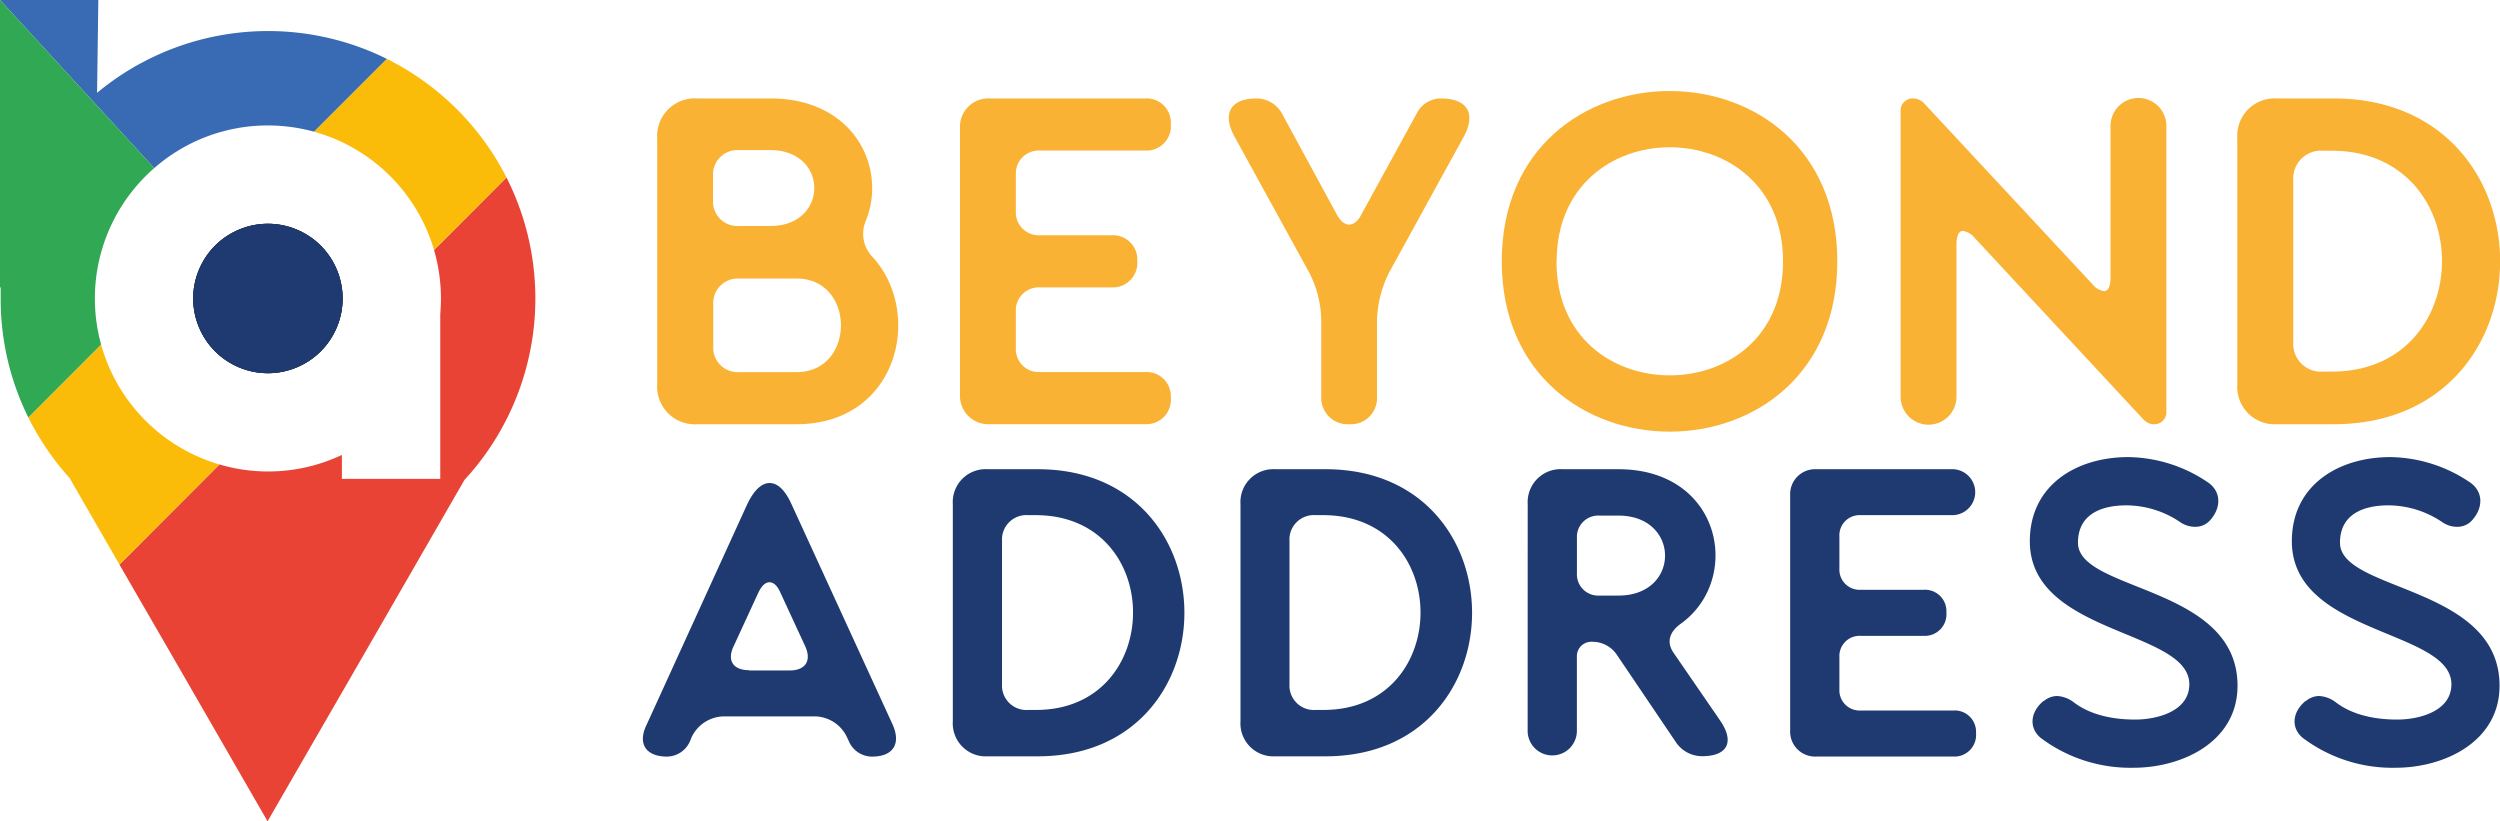
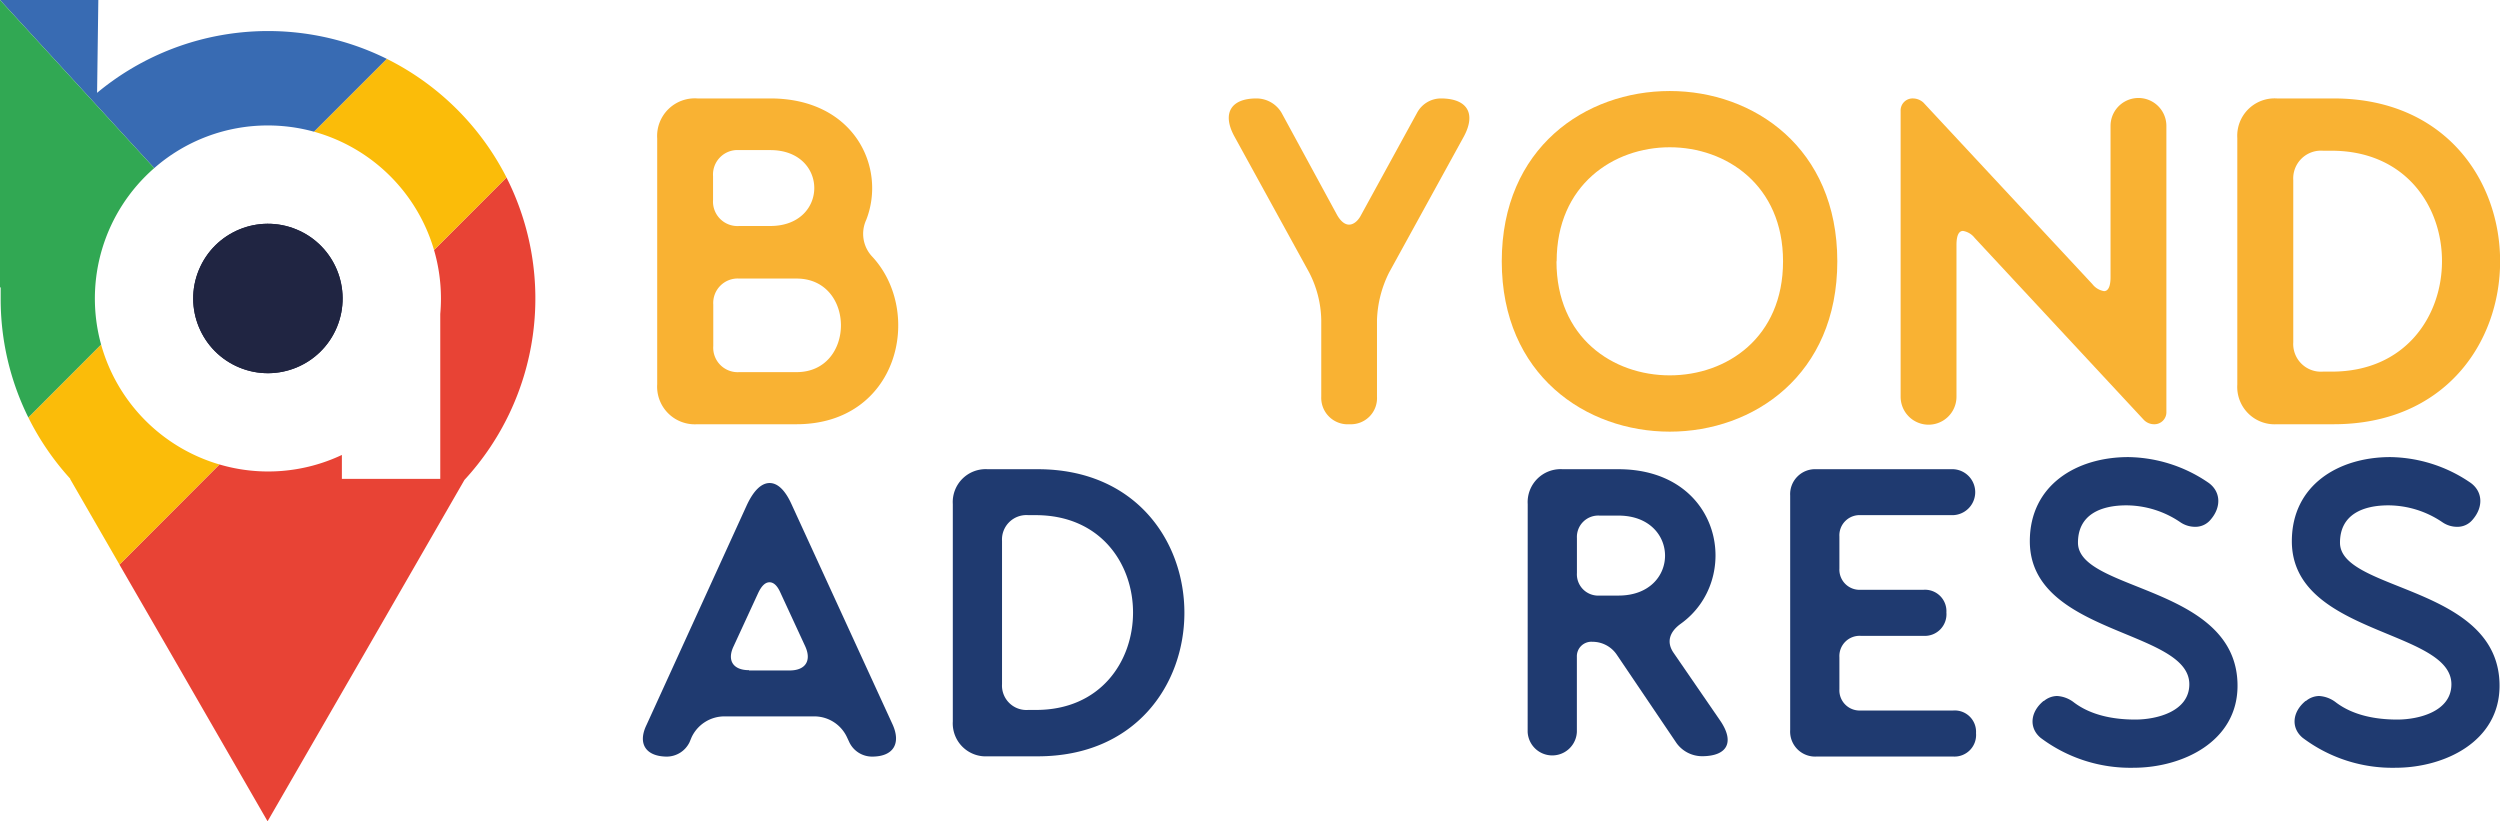
<svg xmlns="http://www.w3.org/2000/svg" id="Layer_1" data-name="Layer 1" viewBox="0 0 441.38 144.96">
  <defs>
    <style>.cls-1{fill:#f9b233;}.cls-2{fill:#1f3a70;}.cls-3{fill:#202542;}.cls-4{fill:none;}.cls-5{fill:#e84335;}.cls-6{fill:#fbbc09;}.cls-7{fill:#386bb3;}.cls-8{fill:#31a853;}</style>
  </defs>
  <title>Beyond-Address-Logo</title>
  <path class="cls-1" d="M123.14,17.38H136c14.87,0,20.54,12.24,16.93,21.45a5.86,5.86,0,0,0,1.15,6.57c9,9.86,4.52,29.5-13.48,29.5h-17.5a6.65,6.65,0,0,1-7.07-7.07V24.45A6.65,6.65,0,0,1,123.14,17.38Zm7.39,22.52H136c10.35,0,10.35-13.4,0-13.4h-5.51a4.32,4.32,0,0,0-4.6,4.6v4.19A4.32,4.32,0,0,0,130.53,39.9Zm0,25.8h10.11c10.44,0,10.44-16.52,0-16.52H130.53a4.32,4.32,0,0,0-4.6,4.6v7.31A4.32,4.32,0,0,0,130.53,65.7Z" />
-   <path class="cls-1" d="M169.49,69.64v-47a5,5,0,0,1,5.25-5.26h27.45a4.27,4.27,0,0,1,4.52,4.52,4.31,4.31,0,0,1-4.52,4.68H183.62a4.05,4.05,0,0,0-4.27,4.28v6.41a4.05,4.05,0,0,0,4.27,4.27h12.57a4.29,4.29,0,0,1,4.6,4.52,4.34,4.34,0,0,1-4.6,4.68H183.62A4.05,4.05,0,0,0,179.35,55v6.41a4.05,4.05,0,0,0,4.27,4.28h18.57a4.27,4.27,0,0,1,4.52,4.52,4.32,4.32,0,0,1-4.52,4.68H174.74A5,5,0,0,1,169.49,69.64Z" />
  <path class="cls-1" d="M221.83,17.38a5.15,5.15,0,0,1,4.44,2.55l9.78,18c.65,1.15,1.39,1.73,2.13,1.73s1.56-.58,2.14-1.73l9.86-18a4.78,4.78,0,0,1,4.19-2.55c4.68,0,6.25,2.63,4.11,6.66L245.25,48.11a20.12,20.12,0,0,0-2.14,8.38V70.05a4.61,4.61,0,0,1-4.84,4.85,4.67,4.67,0,0,1-5-4.85V56.49a19,19,0,0,0-2.13-8.38L217.89,24C215.75,20,217.31,17.38,221.83,17.38Z" />
  <path class="cls-1" d="M294.8,16.07c14.79,0,29.58,10,29.58,30.07S309.59,76.21,294.8,76.21s-29.66-10-29.66-30.07S279.93,16.07,294.8,16.07Zm-20,30.07c0,13.48,9.95,20.13,20,20.13s20-6.65,20-20.13S304.74,26,294.8,26,274.83,32.66,274.83,46.14Z" />
  <path class="cls-1" d="M337.78,17.38a2.78,2.78,0,0,1,1.81.74l29.83,32.05a3.28,3.28,0,0,0,2.05,1.23c.74,0,1.15-.82,1.15-2.47V22.23a4.93,4.93,0,0,1,9.86,0V72.68a2.12,2.12,0,0,1-2.22,2.22,2.52,2.52,0,0,1-1.81-.82L348.63,42a3.29,3.29,0,0,0-2.06-1.23c-.74,0-1.15.82-1.15,2.46V70.05a4.93,4.93,0,0,1-9.86,0V19.6A2.12,2.12,0,0,1,337.78,17.38Z" />
  <path class="cls-1" d="M402,17.38h10c39.2,0,39.2,57.52,0,57.52H402a6.6,6.6,0,0,1-7-7V24.37A6.6,6.6,0,0,1,402,17.38Zm2.88,43.06a4.89,4.89,0,0,0,5.25,5.17h1.56c25.89,0,26-39-.08-39h-1.48a4.9,4.9,0,0,0-5.25,5.18Z" />
  <path class="cls-2" d="M114.14,128l17.74-38.88c1.23-2.61,2.6-3.84,4-3.84s2.75,1.23,3.91,3.84l17.81,38.81c1.52,3.4.07,5.65-3.62,5.65a4.46,4.46,0,0,1-4-2.47l-.44-.94a6.36,6.36,0,0,0-5.72-3.69H127.9a6.4,6.4,0,0,0-5.8,3.69l-.36.87a4.49,4.49,0,0,1-4,2.54h-.07C114,133.53,112.55,131.28,114.14,128Zm18.1-9.63h7.17c2.82,0,3.91-1.74,2.75-4.27l-4.35-9.41c-.57-1.31-1.23-1.89-1.95-1.89s-1.38.58-2,1.89l-4.34,9.41C128.33,116.58,129.41,118.32,132.24,118.32Z" />
  <path class="cls-2" d="M174.37,82.84h8.84c34.53,0,34.53,50.69,0,50.69h-8.84a5.82,5.82,0,0,1-6.15-6.16V89A5.81,5.81,0,0,1,174.37,82.84Zm2.54,37.94a4.31,4.31,0,0,0,4.63,4.56h1.38c22.8,0,22.88-34.39-.08-34.39h-1.3a4.31,4.31,0,0,0-4.63,4.56Z" />
-   <path class="cls-2" d="M225.12,82.84H234c34.53,0,34.53,50.69,0,50.69h-8.84a5.82,5.82,0,0,1-6.15-6.16V89A5.81,5.81,0,0,1,225.12,82.84Zm2.54,37.94a4.31,4.31,0,0,0,4.63,4.56h1.38c22.81,0,22.88-34.39-.07-34.39h-1.31a4.31,4.31,0,0,0-4.63,4.56Z" />
  <path class="cls-2" d="M269.72,89a5.82,5.82,0,0,1,6.16-6.16h9.84c18.32,0,21.94,19.48,11,27.3-2,1.45-2.54,3.26-1.23,5.14l8.25,12c2.54,3.76,1.23,6.23-3.26,6.23a5.58,5.58,0,0,1-4.49-2.32l-10.57-15.64a5.16,5.16,0,0,0-4.27-2.24,2.56,2.56,0,0,0-2.75,2.67v13.25a4.35,4.35,0,0,1-8.69,0Zm8.69,6v6.15a3.76,3.76,0,0,0,4,4h3.33c11,0,10.94-14.12,0-14.12h-3.33A3.77,3.77,0,0,0,278.41,95Z" />
  <path class="cls-2" d="M316.06,128.89V87.48a4.41,4.41,0,0,1,4.63-4.64h24.18a4.06,4.06,0,0,1,0,8.11H328.51a3.57,3.57,0,0,0-3.76,3.77v5.65a3.57,3.57,0,0,0,3.76,3.76h11.08a3.78,3.78,0,0,1,4.05,4,3.82,3.82,0,0,1-4.05,4.13H328.51a3.57,3.57,0,0,0-3.76,3.76v5.65a3.57,3.57,0,0,0,3.76,3.77h16.36a3.76,3.76,0,0,1,4,4,3.81,3.81,0,0,1-4,4.13H320.69A4.41,4.41,0,0,1,316.06,128.89Z" />
  <path class="cls-2" d="M360.8,123.75h.07a3.71,3.71,0,0,1,2.32-.87,5.35,5.35,0,0,1,3,1.16c3,2.25,6.95,3,10.79,3s9.55-1.45,9.55-6.23c0-9.7-28.16-8.68-28.16-25.26,0-9.92,8.25-14.85,17.38-14.85a25.58,25.58,0,0,1,14,4.42c2.32,1.52,2.54,4.34.51,6.66a3.46,3.46,0,0,1-2.68,1.23,4.64,4.64,0,0,1-2.61-.79,17.06,17.06,0,0,0-9.55-3c-4.35,0-8.55,1.52-8.55,6.59,0,8.68,28.17,7.53,28.17,25.26,0,9.85-9.7,14.48-18.39,14.48a26.37,26.37,0,0,1-16.37-5.28C358.19,128.53,358.41,125.71,360.8,123.75Z" />
  <path class="cls-2" d="M407.06,123.75h.07a3.71,3.71,0,0,1,2.32-.87,5.35,5.35,0,0,1,3,1.16c3,2.25,6.95,3,10.79,3s9.56-1.45,9.56-6.23c0-9.7-28.17-8.68-28.17-25.26,0-9.92,8.26-14.85,17.38-14.85a25.58,25.58,0,0,1,14,4.42c2.32,1.52,2.54,4.34.51,6.66a3.44,3.44,0,0,1-2.68,1.23,4.58,4.58,0,0,1-2.6-.79,17.12,17.12,0,0,0-9.56-3c-4.35,0-8.55,1.52-8.55,6.59,0,8.68,28.17,7.53,28.17,25.26,0,9.85-9.7,14.48-18.39,14.48a26.32,26.32,0,0,1-16.36-5.28C404.45,128.53,404.67,125.71,407.06,123.75Z" />
  <circle class="cls-3" cx="47.3" cy="52.7" r="13.19" transform="translate(-19.49 76.23) rotate(-67.5)" />
  <circle class="cls-3" cx="47.3" cy="52.7" r="13.19" transform="translate(-19.49 76.23) rotate(-67.5)" />
-   <circle class="cls-2" cx="47.3" cy="52.7" r="13.19" transform="translate(-19.49 76.23) rotate(-67.5)" />
  <path class="cls-4" d="M47.3,83.26a30.35,30.35,0,0,0,13.06-2.94v4.23H77.73V55.43q.12-1.35.12-2.73a30.64,30.64,0,0,0-1.22-8.56L38.74,82A30.64,30.64,0,0,0,47.3,83.26Z" />
  <path class="cls-4" d="M47.3,22.15A30.56,30.56,0,0,0,17.85,60.83L55.43,23.25A30.68,30.68,0,0,0,47.3,22.15Z" />
  <path class="cls-5" d="M76.63,44.14a30.64,30.64,0,0,1,1.22,8.56q0,1.38-.12,2.73V84.55H60.36V80.32A30.45,30.45,0,0,1,38.74,82L21.09,99.68l8.71,15.07L47.24,145l17.44-30.21L82,84.73a47.25,47.25,0,0,0,7.42-53.39Z" />
  <path class="cls-6" d="M17.85,60.83,5,73.7a47.34,47.34,0,0,0,7.43,10.85h-.06l8.73,15.13L38.74,82A30.61,30.61,0,0,1,17.85,60.83Z" />
  <path class="cls-6" d="M76.63,44.14l12.8-12.8A47.49,47.49,0,0,0,68.29,10.39L55.43,23.25A30.61,30.61,0,0,1,76.63,44.14Z" />
  <path class="cls-7" d="M47.3,22.15a30.68,30.68,0,0,1,8.13,1.1L68.29,10.39a47.22,47.22,0,0,0-51.15,6L17.36,0H0L27.23,29.68A30.39,30.39,0,0,1,47.3,22.15Z" />
  <path class="cls-8" d="M27.23,29.68,0,0V50.74H.12c0,.65,0,1.3,0,2A47,47,0,0,0,5,73.7L17.85,60.83a30.54,30.54,0,0,1,9.38-31.15Z" />
</svg>